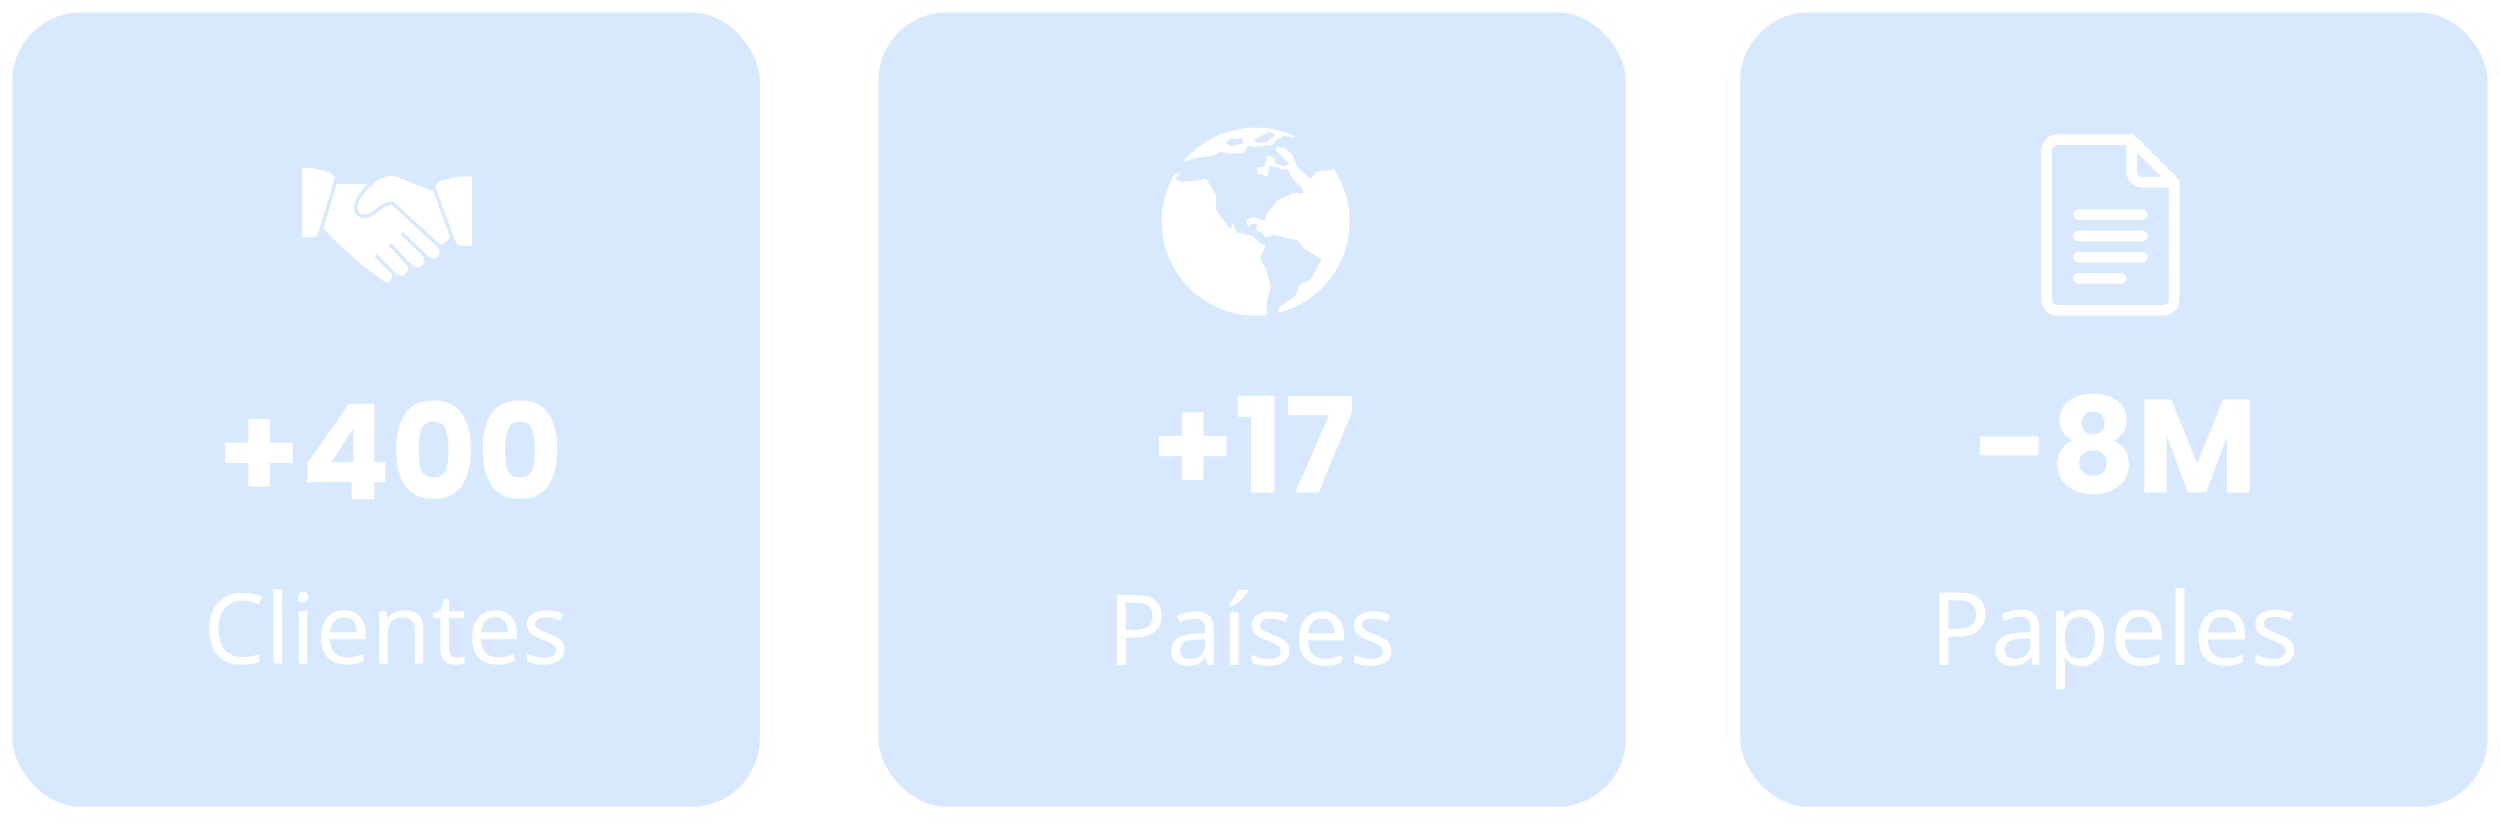
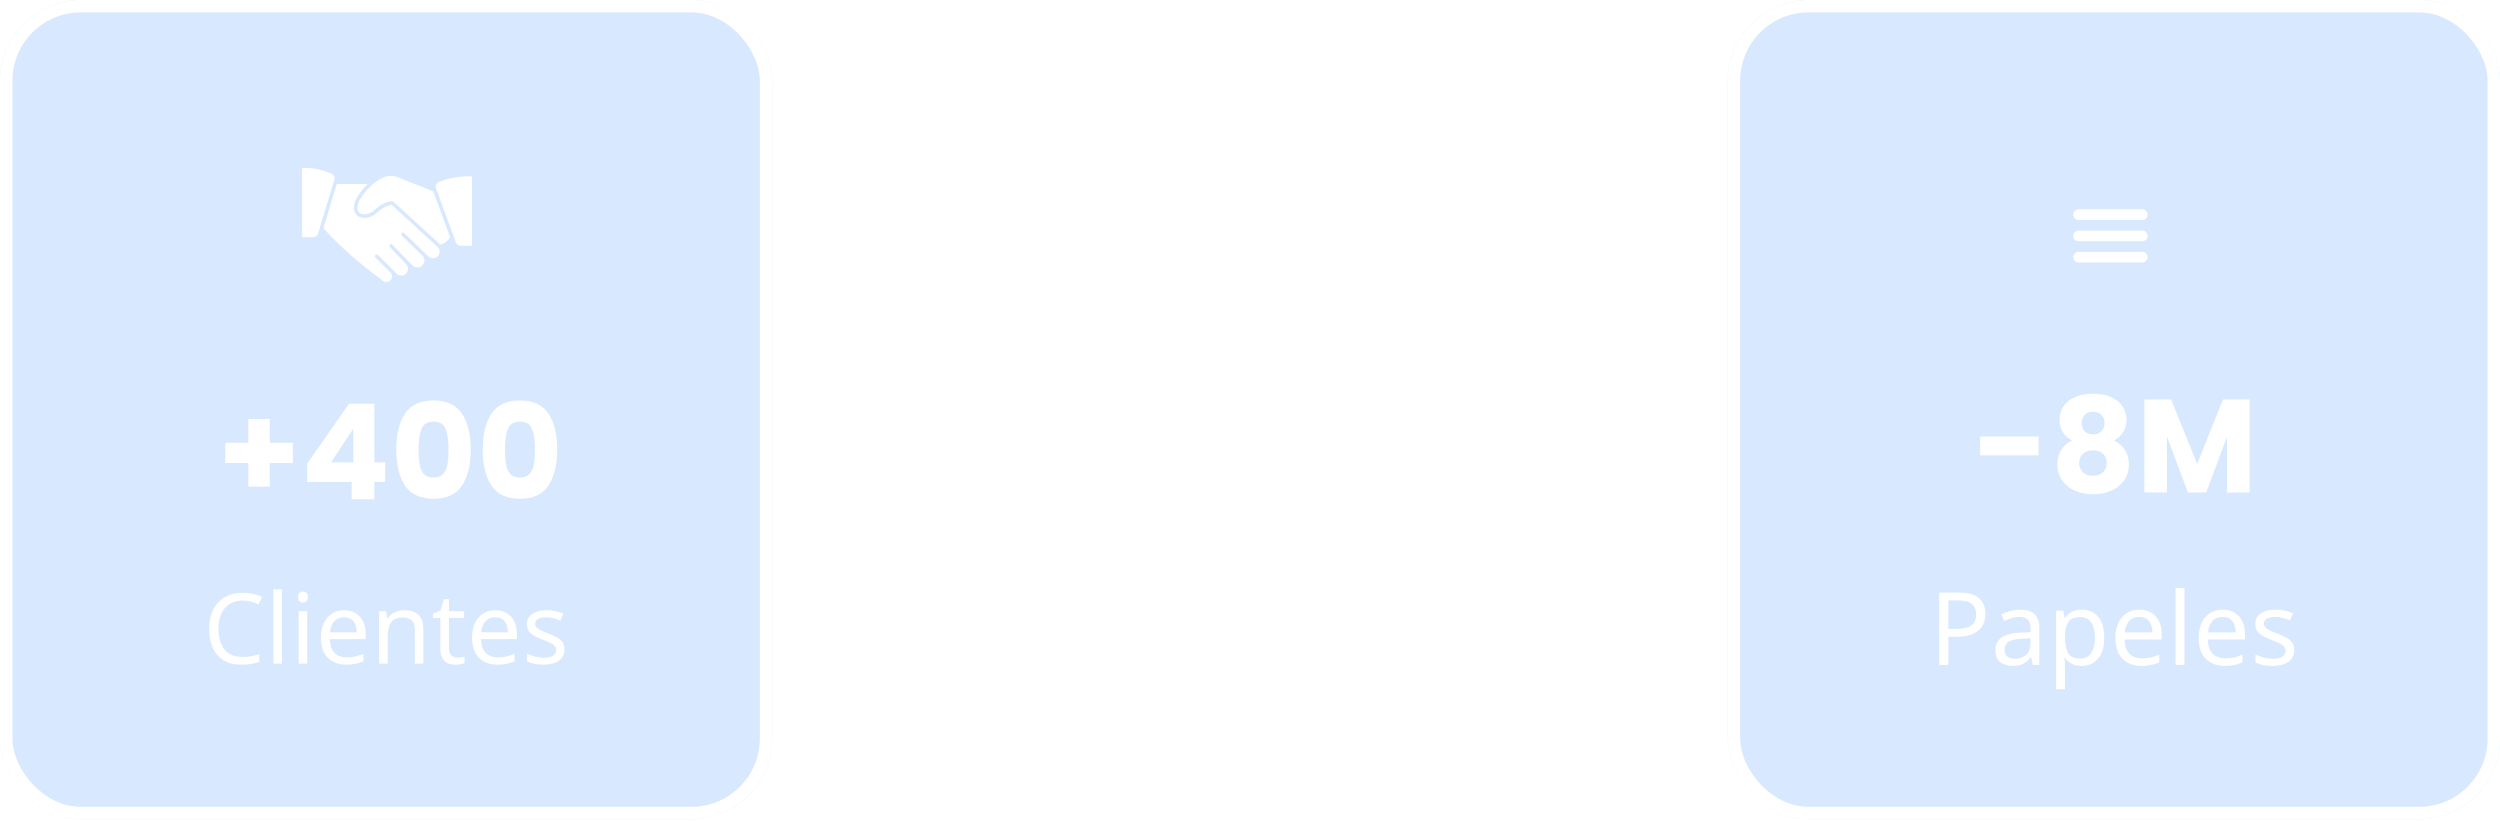
<svg xmlns="http://www.w3.org/2000/svg" width="350" height="115" viewBox="0 0 350 115" fill="none">
  <g filter="url(#filter0_i_1182_1067)">
    <rect x="241.888" y="0" width="108.112" height="114.693" rx="11.304" fill="#3E8FFA" fill-opacity="0.2" />
  </g>
  <rect x="242.757" y="0.87" width="106.373" height="112.954" rx="10.434" stroke="white" stroke-width="1.739" stroke-linecap="round" />
  <g filter="url(#filter1_i_1182_1067)">
-     <rect x="121.235" width="108.112" height="114.693" rx="11.304" fill="#3E8FFA" fill-opacity="0.2" />
-   </g>
+     </g>
  <rect x="122.105" y="0.87" width="106.373" height="112.954" rx="10.434" stroke="white" stroke-width="1.739" stroke-linecap="round" />
  <g filter="url(#filter2_i_1182_1067)">
    <rect width="108.112" height="114.693" rx="11.304" fill="#3E8FFA" fill-opacity="0.2" />
  </g>
  <rect x="0.87" y="0.87" width="106.373" height="112.954" rx="10.434" stroke="white" stroke-width="1.739" stroke-linecap="round" />
  <path d="M54.816 28.66C53.642 28.826 52.617 29.928 52.607 29.938C52.592 29.953 52.575 29.967 52.557 29.978C50.962 31.013 50.063 30.225 50.026 30.178C49.006 29.26 49.942 27.719 49.982 27.655C50.4 26.96 50.906 26.323 51.487 25.758H47.156L45.276 31.959C45.297 31.97 45.315 31.984 45.331 32.001C48.248 35.3 52.121 38.227 53.649 39.331C53.808 39.449 54.006 39.502 54.203 39.479C54.399 39.456 54.58 39.36 54.708 39.209C54.836 39.059 54.902 38.865 54.892 38.667C54.883 38.47 54.799 38.283 54.657 38.145L52.555 36.043C52.509 35.996 52.483 35.934 52.483 35.868C52.483 35.803 52.509 35.74 52.555 35.694C52.578 35.67 52.605 35.652 52.635 35.639C52.666 35.627 52.698 35.62 52.731 35.62C52.763 35.62 52.796 35.627 52.826 35.639C52.856 35.652 52.883 35.67 52.906 35.694L54.026 36.813L55.016 37.803L55.512 38.311C55.689 38.484 55.928 38.581 56.176 38.58C56.424 38.58 56.662 38.482 56.839 38.308C57.015 38.134 57.117 37.898 57.122 37.65C57.127 37.402 57.034 37.162 56.864 36.981L54.935 34.968L54.568 34.589C54.545 34.566 54.526 34.538 54.514 34.508C54.501 34.478 54.495 34.446 54.495 34.413C54.495 34.38 54.501 34.348 54.514 34.318C54.526 34.288 54.545 34.26 54.568 34.237C54.591 34.214 54.619 34.196 54.649 34.183C54.679 34.17 54.711 34.164 54.744 34.164C54.777 34.164 54.809 34.17 54.839 34.183C54.869 34.196 54.897 34.214 54.92 34.237L57.736 37.16C57.872 37.294 58.044 37.387 58.232 37.426C58.42 37.464 58.615 37.448 58.794 37.378C58.973 37.308 59.127 37.187 59.239 37.031C59.35 36.875 59.414 36.69 59.422 36.498C59.426 36.363 59.402 36.229 59.351 36.104C59.299 35.979 59.222 35.866 59.125 35.773L57.436 34.138L56.26 32.997C56.233 32.975 56.212 32.948 56.197 32.917C56.181 32.887 56.173 32.853 56.171 32.819C56.169 32.785 56.174 32.751 56.186 32.719C56.198 32.687 56.217 32.658 56.241 32.634C56.264 32.609 56.293 32.59 56.325 32.577C56.356 32.564 56.39 32.558 56.424 32.559C56.458 32.56 56.492 32.568 56.523 32.582C56.554 32.596 56.581 32.617 56.604 32.642L59.947 35.879C60.035 35.969 60.14 36.041 60.256 36.089C60.372 36.137 60.496 36.162 60.622 36.161C60.748 36.16 60.872 36.133 60.987 36.083C61.102 36.033 61.206 35.959 61.292 35.868C61.378 35.776 61.445 35.668 61.488 35.55C61.532 35.432 61.551 35.307 61.544 35.181C61.538 35.056 61.506 34.933 61.45 34.82C61.395 34.707 61.318 34.607 61.222 34.525L54.816 28.66Z" fill="white" />
  <path d="M46.401 24.306C45.115 23.728 43.713 23.455 42.305 23.509V33.221H43.818C43.979 33.222 44.136 33.169 44.266 33.072C44.395 32.975 44.489 32.839 44.533 32.684L46.807 25.198C46.859 25.025 46.846 24.839 46.772 24.675C46.697 24.511 46.565 24.38 46.401 24.306Z" fill="white" />
  <path d="M55.617 24.787C55.083 24.567 54.487 24.554 53.943 24.75C52.995 25.096 51.61 25.928 50.395 27.915C50.395 27.93 49.634 29.153 50.35 29.812C50.375 29.834 51.014 30.369 52.252 29.579C52.43 29.393 53.547 28.274 54.867 28.152C54.901 28.15 54.935 28.154 54.968 28.165C55 28.176 55.03 28.194 55.055 28.217L61.546 34.16C61.576 34.188 61.603 34.217 61.63 34.247C62.373 34.133 62.868 33.455 63.012 33.207L60.66 26.795L55.617 24.787Z" fill="white" />
  <path d="M65.583 24.69C64.17 24.68 62.769 24.944 61.457 25.467C61.281 25.543 61.14 25.684 61.066 25.861C60.991 26.038 60.987 26.236 61.056 26.416L63.812 33.917C63.866 34.062 63.963 34.187 64.089 34.275C64.216 34.364 64.366 34.411 64.52 34.412H66.078V24.702C65.954 24.695 65.784 24.69 65.583 24.69Z" fill="white" />
-   <path d="M304.908 24.969L298.959 19.02C298.82 18.881 298.63 18.802 298.433 18.802H288.022C286.792 18.802 285.791 19.803 285.791 21.033V41.954C285.791 43.184 286.792 44.185 288.022 44.185H302.895C304.125 44.185 305.126 43.184 305.126 41.954V25.495C305.126 25.292 305.04 25.102 304.908 24.969ZM299.176 21.341L302.587 24.751H299.92C299.51 24.751 299.176 24.418 299.176 24.008V21.341ZM302.895 42.698H288.022C287.612 42.698 287.278 42.364 287.278 41.954V21.033C287.278 20.623 287.612 20.29 288.022 20.29H297.689V24.008C297.689 25.238 298.69 26.239 299.92 26.239H303.638V41.954C303.638 42.364 303.305 42.698 302.895 42.698Z" fill="white" />
  <path d="M299.92 29.312H290.997C290.586 29.312 290.253 29.645 290.253 30.056C290.253 30.466 290.586 30.799 290.997 30.799H299.92C300.331 30.799 300.664 30.466 300.664 30.056C300.664 29.645 300.331 29.312 299.92 29.312Z" fill="white" />
  <path d="M299.92 32.287H290.997C290.586 32.287 290.253 32.62 290.253 33.03C290.253 33.441 290.586 33.774 290.997 33.774H299.92C300.331 33.774 300.664 33.441 300.664 33.03C300.664 32.62 300.331 32.287 299.92 32.287Z" fill="white" />
  <path d="M299.92 35.261H290.997C290.586 35.261 290.253 35.594 290.253 36.005C290.253 36.416 290.586 36.748 290.997 36.748H299.92C300.331 36.748 300.664 36.416 300.664 36.005C300.664 35.594 300.331 35.261 299.92 35.261Z" fill="white" />
-   <path d="M296.946 38.235H290.997C290.586 38.235 290.253 38.568 290.253 38.978C290.253 39.389 290.586 39.722 290.997 39.722H296.946C297.356 39.722 297.689 39.389 297.689 38.978C297.689 38.568 297.356 38.235 296.946 38.235Z" fill="white" />
  <path d="M186.727 23.7L186.333 23.825L184.236 24.012L183.644 24.958L183.214 24.821L181.545 23.316L181.303 22.534L180.979 21.699L179.93 20.758L178.692 20.516L178.663 21.082L179.876 22.266L180.469 22.964L179.802 23.313L179.259 23.153L178.446 22.814L178.473 22.157L177.406 21.718L177.051 23.261L175.976 23.505L176.082 24.365L177.484 24.635L177.726 23.26L178.883 23.431L179.421 23.746H180.284L180.875 24.929L182.441 26.518L182.326 27.135L181.063 26.974L178.881 28.076L177.31 29.961L177.106 30.795H176.542L175.491 30.311L174.471 30.795L174.725 31.872L175.169 31.36L175.95 31.336L175.895 32.303L176.542 32.492L177.188 33.218L178.243 32.921L179.448 33.111L180.847 33.487L181.546 33.569L182.731 34.914L185.017 36.259L183.538 39.084L181.977 39.81L181.385 41.425L179.126 42.933L178.886 43.803C184.66 42.412 188.956 37.224 188.956 31.022C188.954 28.313 188.133 25.792 186.727 23.7Z" fill="white" />
  <path d="M177.31 37.902L176.351 36.125L177.231 34.292L176.351 34.029L175.363 33.036L173.175 32.545L172.448 31.026V31.928H172.128L170.242 29.371V27.27L168.86 25.022L166.665 25.413H165.186L164.442 24.926L165.391 24.173L164.444 24.392C163.303 26.341 162.638 28.602 162.638 31.025C162.638 38.292 168.529 44.185 175.797 44.185C176.356 44.185 176.905 44.136 177.448 44.071L177.311 42.476C177.311 42.476 177.915 40.108 177.915 40.028C177.914 39.947 177.31 37.902 177.31 37.902Z" fill="white" />
  <path d="M167.528 22.106L169.865 21.78L170.943 21.189L172.155 21.538L174.092 21.431L174.756 20.388L175.724 20.547L178.074 20.327L178.722 19.613L179.635 19.003L180.927 19.197L181.398 19.126C179.696 18.325 177.803 17.862 175.796 17.862C171.711 17.862 168.059 19.724 165.647 22.647H165.654L167.528 22.106ZM176.352 19.171L177.696 18.431L178.559 18.929L177.31 19.88L176.117 20L175.58 19.651L176.352 19.171ZM172.371 19.279L172.965 19.526L173.741 19.279L174.165 20.012L172.371 20.483L171.509 19.978C171.509 19.978 172.352 19.435 172.371 19.279Z" fill="white" />
  <path d="M33.972 84.077C32.921 84.077 32.094 84.429 31.491 85.133C30.888 85.836 30.587 86.8 30.587 88.025C30.587 89.24 30.865 90.204 31.423 90.917C31.989 91.62 32.834 91.972 33.958 91.972C34.388 91.972 34.794 91.936 35.178 91.863C35.562 91.79 35.937 91.698 36.302 91.588V92.657C35.937 92.795 35.557 92.895 35.164 92.959C34.781 93.023 34.319 93.055 33.78 93.055C32.784 93.055 31.953 92.849 31.285 92.438C30.619 92.027 30.116 91.442 29.778 90.684C29.449 89.925 29.284 89.034 29.284 88.011C29.284 87.024 29.463 86.156 29.819 85.407C30.184 84.648 30.719 84.059 31.423 83.639C32.126 83.209 32.981 82.995 33.986 82.995C35.018 82.995 35.918 83.186 36.686 83.57L36.192 84.612C35.891 84.475 35.553 84.352 35.178 84.242C34.813 84.132 34.411 84.077 33.972 84.077ZM39.48 92.918H38.273V82.501H39.48V92.918ZM42.424 82.816C42.607 82.816 42.767 82.88 42.904 83.008C43.05 83.127 43.123 83.319 43.123 83.584C43.123 83.84 43.05 84.032 42.904 84.16C42.767 84.287 42.607 84.352 42.424 84.352C42.223 84.352 42.054 84.287 41.917 84.16C41.78 84.032 41.711 83.84 41.711 83.584C41.711 83.319 41.78 83.127 41.917 83.008C42.054 82.88 42.223 82.816 42.424 82.816ZM43.013 85.571V92.918H41.807V85.571H43.013ZM48.178 85.434C48.809 85.434 49.348 85.571 49.795 85.846C50.252 86.12 50.599 86.508 50.837 87.01C51.084 87.504 51.207 88.084 51.207 88.751V89.478H46.177C46.195 90.309 46.405 90.944 46.807 91.383C47.219 91.812 47.79 92.027 48.521 92.027C48.987 92.027 49.398 91.986 49.754 91.904C50.12 91.812 50.494 91.684 50.878 91.52V92.575C50.504 92.74 50.133 92.859 49.768 92.932C49.403 93.014 48.968 93.055 48.466 93.055C47.771 93.055 47.155 92.913 46.615 92.63C46.086 92.347 45.67 91.927 45.368 91.369C45.076 90.803 44.93 90.113 44.93 89.299C44.93 88.495 45.062 87.805 45.327 87.23C45.601 86.654 45.98 86.211 46.465 85.9C46.958 85.59 47.529 85.434 48.178 85.434ZM48.164 86.421C47.589 86.421 47.132 86.609 46.794 86.983C46.465 87.349 46.268 87.86 46.204 88.518H49.946C49.937 87.897 49.791 87.394 49.508 87.01C49.224 86.618 48.777 86.421 48.164 86.421ZM56.614 85.434C57.491 85.434 58.153 85.649 58.601 86.079C59.049 86.499 59.273 87.184 59.273 88.135V92.918H58.08V88.217C58.08 87.038 57.532 86.449 56.435 86.449C55.622 86.449 55.06 86.677 54.75 87.134C54.439 87.591 54.284 88.249 54.284 89.108V92.918H53.077V85.571H54.051L54.229 86.572H54.297C54.535 86.188 54.864 85.905 55.284 85.722C55.705 85.53 56.148 85.434 56.614 85.434ZM64.004 92.068C64.186 92.068 64.374 92.055 64.566 92.027C64.757 91.99 64.913 91.954 65.032 91.917V92.836C64.904 92.9 64.721 92.95 64.483 92.987C64.246 93.032 64.017 93.055 63.798 93.055C63.414 93.055 63.058 92.991 62.729 92.863C62.409 92.726 62.149 92.493 61.948 92.164C61.747 91.835 61.646 91.374 61.646 90.78V86.503H60.605V85.928L61.66 85.448L62.14 83.885H62.852V85.571H64.977V86.503H62.852V90.752C62.852 91.2 62.957 91.534 63.167 91.753C63.387 91.963 63.666 92.068 64.004 92.068ZM69.34 85.434C69.97 85.434 70.51 85.571 70.957 85.846C71.414 86.12 71.761 86.508 71.999 87.01C72.246 87.504 72.369 88.084 72.369 88.751V89.478H67.339C67.357 90.309 67.567 90.944 67.969 91.383C68.38 91.812 68.951 92.027 69.683 92.027C70.149 92.027 70.56 91.986 70.916 91.904C71.282 91.812 71.656 91.684 72.04 91.52V92.575C71.665 92.74 71.295 92.859 70.93 92.932C70.564 93.014 70.13 93.055 69.628 93.055C68.933 93.055 68.317 92.913 67.777 92.63C67.247 92.347 66.832 91.927 66.53 91.369C66.238 90.803 66.091 90.113 66.091 89.299C66.091 88.495 66.224 87.805 66.489 87.23C66.763 86.654 67.142 86.211 67.627 85.9C68.12 85.59 68.691 85.434 69.34 85.434ZM69.326 86.421C68.751 86.421 68.294 86.609 67.956 86.983C67.627 87.349 67.43 87.86 67.366 88.518H71.108C71.099 87.897 70.953 87.394 70.669 87.01C70.386 86.618 69.938 86.421 69.326 86.421ZM79.023 90.889C79.023 91.602 78.758 92.141 78.228 92.507C77.698 92.872 76.985 93.055 76.09 93.055C75.578 93.055 75.135 93.014 74.76 92.932C74.395 92.849 74.07 92.735 73.787 92.589V91.493C74.079 91.639 74.431 91.776 74.842 91.904C75.263 92.022 75.688 92.082 76.117 92.082C76.729 92.082 77.172 91.986 77.447 91.794C77.721 91.593 77.858 91.328 77.858 90.999C77.858 90.816 77.808 90.652 77.707 90.506C77.606 90.359 77.424 90.213 77.159 90.067C76.903 89.921 76.533 89.756 76.049 89.574C75.573 89.391 75.167 89.208 74.829 89.025C74.49 88.843 74.23 88.623 74.047 88.368C73.865 88.112 73.773 87.783 73.773 87.381C73.773 86.759 74.025 86.279 74.527 85.941C75.039 85.603 75.706 85.434 76.528 85.434C76.976 85.434 77.392 85.48 77.775 85.571C78.168 85.654 78.534 85.772 78.872 85.928L78.461 86.887C78.15 86.759 77.826 86.65 77.488 86.558C77.15 86.467 76.802 86.421 76.446 86.421C75.953 86.421 75.573 86.503 75.308 86.668C75.052 86.823 74.925 87.038 74.925 87.312C74.925 87.513 74.984 87.687 75.103 87.833C75.222 87.97 75.418 88.107 75.692 88.244C75.975 88.372 76.35 88.527 76.816 88.71C77.282 88.884 77.68 89.062 78.008 89.245C78.338 89.427 78.589 89.651 78.762 89.916C78.936 90.172 79.023 90.496 79.023 90.889Z" fill="white" />
  <path d="M158.955 83.302C160.235 83.302 161.167 83.553 161.751 84.056C162.336 84.558 162.629 85.267 162.629 86.18C162.629 86.719 162.505 87.227 162.259 87.702C162.021 88.168 161.614 88.547 161.039 88.839C160.472 89.132 159.7 89.278 158.722 89.278H157.598V93.088H156.365V83.302H158.955ZM158.846 84.357H157.598V88.223H158.585C159.517 88.223 160.212 88.072 160.669 87.77C161.126 87.469 161.354 86.957 161.354 86.235C161.354 85.605 161.153 85.134 160.751 84.823C160.349 84.513 159.714 84.357 158.846 84.357ZM167.282 85.618C168.177 85.618 168.839 85.815 169.269 86.208C169.698 86.601 169.913 87.227 169.913 88.086V93.088H169.036L168.803 92.047H168.748C168.428 92.449 168.09 92.746 167.734 92.938C167.387 93.129 166.902 93.225 166.281 93.225C165.614 93.225 165.061 93.052 164.622 92.705C164.184 92.348 163.965 91.795 163.965 91.046C163.965 90.315 164.252 89.753 164.828 89.36C165.404 88.958 166.29 88.739 167.487 88.702L168.734 88.661V88.223C168.734 87.61 168.602 87.186 168.337 86.948C168.072 86.71 167.697 86.592 167.213 86.592C166.829 86.592 166.464 86.651 166.116 86.77C165.769 86.879 165.445 87.007 165.143 87.153L164.773 86.249C165.093 86.075 165.472 85.929 165.911 85.81C166.349 85.682 166.806 85.618 167.282 85.618ZM167.638 89.538C166.724 89.575 166.089 89.721 165.733 89.977C165.385 90.233 165.212 90.594 165.212 91.06C165.212 91.471 165.335 91.773 165.582 91.965C165.838 92.156 166.162 92.252 166.555 92.252C167.176 92.252 167.693 92.083 168.104 91.745C168.515 91.398 168.721 90.868 168.721 90.155V89.497L167.638 89.538ZM173.388 93.088H172.182V85.742H173.388V93.088ZM174.814 82.726C174.704 82.891 174.535 83.106 174.307 83.371C174.078 83.626 173.832 83.887 173.567 84.152C173.311 84.408 173.073 84.618 172.854 84.782H172.059V84.618C172.196 84.444 172.342 84.239 172.497 84.001C172.662 83.763 172.822 83.521 172.977 83.275C173.132 83.019 173.26 82.79 173.361 82.589H174.814V82.726ZM180.499 91.06C180.499 91.773 180.234 92.312 179.704 92.677C179.174 93.043 178.462 93.225 177.566 93.225C177.054 93.225 176.611 93.184 176.237 93.102C175.871 93.02 175.547 92.906 175.264 92.759V91.663C175.556 91.809 175.908 91.946 176.319 92.074C176.739 92.193 177.164 92.252 177.594 92.252C178.206 92.252 178.649 92.156 178.923 91.965C179.197 91.763 179.334 91.498 179.334 91.169C179.334 90.987 179.284 90.822 179.184 90.676C179.083 90.53 178.9 90.384 178.635 90.237C178.379 90.091 178.009 89.927 177.525 89.744C177.05 89.561 176.643 89.379 176.305 89.196C175.967 89.013 175.707 88.794 175.524 88.538C175.341 88.282 175.25 87.953 175.25 87.551C175.25 86.93 175.501 86.45 176.004 86.112C176.515 85.774 177.182 85.605 178.005 85.605C178.453 85.605 178.868 85.65 179.252 85.742C179.645 85.824 180.01 85.943 180.349 86.098L179.937 87.058C179.627 86.93 179.302 86.82 178.964 86.729C178.626 86.637 178.279 86.592 177.923 86.592C177.429 86.592 177.05 86.674 176.785 86.838C176.529 86.994 176.401 87.208 176.401 87.483C176.401 87.683 176.461 87.857 176.579 88.003C176.698 88.14 176.895 88.278 177.169 88.415C177.452 88.542 177.827 88.698 178.293 88.88C178.759 89.054 179.156 89.232 179.485 89.415C179.814 89.598 180.065 89.822 180.239 90.087C180.413 90.343 180.499 90.667 180.499 91.06ZM185.112 85.605C185.742 85.605 186.281 85.742 186.729 86.016C187.186 86.29 187.533 86.678 187.771 87.181C188.017 87.674 188.141 88.255 188.141 88.922V89.648H183.111C183.129 90.48 183.339 91.115 183.741 91.553C184.152 91.983 184.723 92.198 185.454 92.198C185.92 92.198 186.332 92.156 186.688 92.074C187.053 91.983 187.428 91.855 187.812 91.69V92.746C187.437 92.91 187.067 93.029 186.702 93.102C186.336 93.184 185.902 93.225 185.4 93.225C184.705 93.225 184.088 93.084 183.549 92.8C183.019 92.517 182.603 92.097 182.302 91.54C182.01 90.973 181.863 90.283 181.863 89.47C181.863 88.666 181.996 87.976 182.261 87.4C182.535 86.825 182.914 86.381 183.398 86.071C183.892 85.76 184.463 85.605 185.112 85.605ZM185.098 86.592C184.522 86.592 184.065 86.779 183.727 87.153C183.398 87.519 183.202 88.031 183.138 88.689H186.88C186.871 88.067 186.725 87.565 186.441 87.181C186.158 86.788 185.71 86.592 185.098 86.592ZM194.795 91.06C194.795 91.773 194.53 92.312 194 92.677C193.47 93.043 192.757 93.225 191.861 93.225C191.35 93.225 190.907 93.184 190.532 93.102C190.166 93.02 189.842 92.906 189.559 92.759V91.663C189.851 91.809 190.203 91.946 190.614 92.074C191.035 92.193 191.459 92.252 191.889 92.252C192.501 92.252 192.944 92.156 193.218 91.965C193.493 91.763 193.63 91.498 193.63 91.169C193.63 90.987 193.579 90.822 193.479 90.676C193.378 90.53 193.196 90.384 192.931 90.237C192.675 90.091 192.305 89.927 191.82 89.744C191.345 89.561 190.939 89.379 190.6 89.196C190.262 89.013 190.002 88.794 189.819 88.538C189.636 88.282 189.545 87.953 189.545 87.551C189.545 86.93 189.796 86.45 190.299 86.112C190.811 85.774 191.478 85.605 192.3 85.605C192.748 85.605 193.164 85.65 193.547 85.742C193.94 85.824 194.306 85.943 194.644 86.098L194.233 87.058C193.922 86.93 193.598 86.82 193.26 86.729C192.921 86.637 192.574 86.592 192.218 86.592C191.724 86.592 191.345 86.674 191.08 86.838C190.824 86.994 190.696 87.208 190.696 87.483C190.696 87.683 190.756 87.857 190.875 88.003C190.993 88.14 191.19 88.278 191.464 88.415C191.747 88.542 192.122 88.698 192.588 88.88C193.054 89.054 193.451 89.232 193.78 89.415C194.109 89.598 194.361 89.822 194.534 90.087C194.708 90.343 194.795 90.667 194.795 91.06Z" fill="white" />
  <path d="M274.169 82.965C275.493 82.965 276.457 83.225 277.062 83.744C277.667 84.264 277.969 84.997 277.969 85.942C277.969 86.5 277.842 87.025 277.586 87.516C277.341 87.998 276.92 88.39 276.324 88.693C275.738 88.995 274.94 89.147 273.928 89.147H272.765V93.088H271.489V82.965H274.169ZM274.056 84.056H272.765V88.055H273.786C274.75 88.055 275.469 87.899 275.942 87.587C276.414 87.275 276.65 86.746 276.65 85.999C276.65 85.347 276.443 84.86 276.027 84.538C275.611 84.217 274.954 84.056 274.056 84.056ZM282.782 85.361C283.709 85.361 284.394 85.564 284.838 85.971C285.283 86.377 285.505 87.025 285.505 87.913V93.088H284.597L284.356 92.011H284.3C283.969 92.427 283.619 92.734 283.25 92.932C282.891 93.131 282.39 93.23 281.747 93.23C281.057 93.23 280.485 93.051 280.032 92.691C279.578 92.323 279.351 91.751 279.351 90.976C279.351 90.219 279.649 89.638 280.244 89.232C280.84 88.816 281.757 88.589 282.995 88.551L284.285 88.509V88.055C284.285 87.421 284.148 86.982 283.874 86.736C283.6 86.49 283.213 86.368 282.712 86.368C282.315 86.368 281.936 86.429 281.577 86.552C281.218 86.665 280.882 86.798 280.571 86.949L280.188 86.013C280.519 85.834 280.911 85.682 281.365 85.559C281.818 85.427 282.291 85.361 282.782 85.361ZM283.151 89.416C282.206 89.454 281.549 89.605 281.18 89.87C280.821 90.134 280.641 90.508 280.641 90.99C280.641 91.415 280.769 91.727 281.024 91.926C281.289 92.124 281.624 92.224 282.031 92.224C282.674 92.224 283.208 92.049 283.633 91.699C284.059 91.34 284.271 90.791 284.271 90.054V89.374L283.151 89.416ZM291.468 85.347C292.404 85.347 293.155 85.673 293.722 86.325C294.299 86.977 294.587 87.96 294.587 89.274C294.587 90.569 294.299 91.552 293.722 92.224C293.155 92.895 292.399 93.23 291.454 93.23C290.867 93.23 290.381 93.121 289.993 92.904C289.615 92.677 289.317 92.417 289.1 92.124H289.015C289.034 92.285 289.053 92.488 289.071 92.734C289.09 92.98 289.1 93.192 289.1 93.372V96.491H287.852V85.489H288.873L289.043 86.523H289.1C289.327 86.193 289.624 85.914 289.993 85.687C290.362 85.46 290.853 85.347 291.468 85.347ZM291.241 86.396C290.466 86.396 289.917 86.613 289.596 87.048C289.284 87.483 289.119 88.145 289.1 89.033V89.274C289.1 90.21 289.251 90.933 289.554 91.444C289.865 91.945 290.437 92.195 291.269 92.195C291.732 92.195 292.11 92.067 292.404 91.812C292.706 91.557 292.928 91.212 293.07 90.777C293.221 90.333 293.297 89.827 293.297 89.26C293.297 88.39 293.127 87.696 292.786 87.176C292.456 86.656 291.94 86.396 291.241 86.396ZM299.511 85.347C300.163 85.347 300.72 85.489 301.184 85.772C301.656 86.056 302.015 86.457 302.261 86.977C302.516 87.488 302.644 88.088 302.644 88.778V89.529H297.44C297.459 90.39 297.677 91.047 298.093 91.5C298.518 91.945 299.109 92.167 299.865 92.167C300.347 92.167 300.772 92.124 301.141 92.039C301.519 91.945 301.907 91.812 302.304 91.642V92.734C301.916 92.904 301.533 93.027 301.155 93.103C300.777 93.188 300.328 93.23 299.808 93.23C299.09 93.23 298.452 93.084 297.894 92.791C297.346 92.498 296.916 92.063 296.604 91.486C296.301 90.9 296.15 90.186 296.15 89.345C296.15 88.513 296.287 87.8 296.561 87.204C296.845 86.609 297.237 86.15 297.738 85.829C298.249 85.507 298.839 85.347 299.511 85.347ZM299.496 86.368C298.901 86.368 298.428 86.561 298.078 86.949C297.738 87.327 297.535 87.856 297.469 88.537H301.34C301.33 87.894 301.179 87.374 300.886 86.977C300.593 86.571 300.13 86.368 299.496 86.368ZM305.827 93.088H304.579V82.312H305.827V93.088ZM311.169 85.347C311.822 85.347 312.379 85.489 312.843 85.772C313.315 86.056 313.674 86.457 313.92 86.977C314.175 87.488 314.303 88.088 314.303 88.778V89.529H309.099C309.118 90.39 309.336 91.047 309.751 91.5C310.177 91.945 310.768 92.167 311.524 92.167C312.006 92.167 312.431 92.124 312.8 92.039C313.178 91.945 313.566 91.812 313.963 91.642V92.734C313.575 92.904 313.192 93.027 312.814 93.103C312.436 93.188 311.987 93.23 311.467 93.23C310.749 93.23 310.111 93.084 309.553 92.791C309.005 92.498 308.575 92.063 308.263 91.486C307.96 90.9 307.809 90.186 307.809 89.345C307.809 88.513 307.946 87.8 308.22 87.204C308.504 86.609 308.896 86.15 309.397 85.829C309.907 85.507 310.498 85.347 311.169 85.347ZM311.155 86.368C310.56 86.368 310.087 86.561 309.737 86.949C309.397 87.327 309.194 87.856 309.128 88.537H312.998C312.989 87.894 312.838 87.374 312.545 86.977C312.252 86.571 311.789 86.368 311.155 86.368ZM321.186 90.99C321.186 91.727 320.912 92.285 320.364 92.663C319.816 93.041 319.078 93.23 318.152 93.23C317.623 93.23 317.164 93.188 316.777 93.103C316.398 93.017 316.063 92.899 315.77 92.748V91.614C316.072 91.765 316.436 91.907 316.862 92.039C317.296 92.162 317.736 92.224 318.18 92.224C318.814 92.224 319.272 92.124 319.556 91.926C319.839 91.718 319.981 91.444 319.981 91.103C319.981 90.914 319.929 90.744 319.825 90.593C319.721 90.442 319.532 90.29 319.258 90.139C318.993 89.988 318.61 89.818 318.109 89.629C317.618 89.44 317.197 89.251 316.847 89.062C316.498 88.873 316.228 88.646 316.039 88.381C315.85 88.116 315.756 87.776 315.756 87.36C315.756 86.717 316.016 86.221 316.535 85.871C317.065 85.522 317.755 85.347 318.606 85.347C319.069 85.347 319.499 85.394 319.896 85.489C320.302 85.573 320.68 85.696 321.03 85.857L320.605 86.85C320.283 86.717 319.948 86.604 319.598 86.509C319.248 86.415 318.889 86.368 318.521 86.368C318.01 86.368 317.618 86.453 317.344 86.623C317.079 86.784 316.947 87.006 316.947 87.289C316.947 87.497 317.008 87.677 317.131 87.828C317.254 87.97 317.457 88.112 317.741 88.253C318.034 88.386 318.421 88.546 318.903 88.735C319.385 88.915 319.797 89.099 320.137 89.288C320.477 89.478 320.737 89.709 320.917 89.983C321.096 90.248 321.186 90.583 321.186 90.99Z" fill="white" />
  <path d="M40.997 64.82H37.769V68.123H34.764V64.82H31.535V61.982H34.764V58.661H37.769V61.982H40.997V64.82ZM43 67.473V64.913L48.862 56.527H52.406V64.728H53.927V67.473H52.406V69.885H49.233V67.473H43ZM49.456 60.015L46.339 64.728H49.456V60.015ZM55.481 62.928C55.481 60.801 55.889 59.125 56.706 57.9C57.534 56.676 58.864 56.064 60.694 56.064C62.525 56.064 63.848 56.676 64.665 57.9C65.493 59.125 65.908 60.801 65.908 62.928C65.908 65.08 65.493 66.768 64.665 67.993C63.848 69.217 62.525 69.83 60.694 69.83C58.864 69.83 57.534 69.217 56.706 67.993C55.889 66.768 55.481 65.08 55.481 62.928ZM62.791 62.928C62.791 61.679 62.655 60.72 62.383 60.052C62.111 59.372 61.548 59.032 60.694 59.032C59.841 59.032 59.278 59.372 59.006 60.052C58.734 60.72 58.598 61.679 58.598 62.928C58.598 63.769 58.647 64.468 58.746 65.025C58.845 65.569 59.043 66.014 59.34 66.36C59.649 66.694 60.101 66.861 60.694 66.861C61.288 66.861 61.733 66.694 62.03 66.36C62.339 66.014 62.543 65.569 62.642 65.025C62.741 64.468 62.791 63.769 62.791 62.928ZM67.584 62.928C67.584 60.801 67.992 59.125 68.808 57.9C69.637 56.676 70.966 56.064 72.797 56.064C74.627 56.064 75.951 56.676 76.767 57.9C77.596 59.125 78.01 60.801 78.01 62.928C78.01 65.08 77.596 66.768 76.767 67.993C75.951 69.217 74.627 69.83 72.797 69.83C70.966 69.83 69.637 69.217 68.808 67.993C67.992 66.768 67.584 65.08 67.584 62.928ZM74.893 62.928C74.893 61.679 74.757 60.72 74.485 60.052C74.213 59.372 73.65 59.032 72.797 59.032C71.944 59.032 71.381 59.372 71.109 60.052C70.837 60.72 70.701 61.679 70.701 62.928C70.701 63.769 70.75 64.468 70.849 65.025C70.948 65.569 71.146 66.014 71.443 66.36C71.752 66.694 72.203 66.861 72.797 66.861C73.391 66.861 73.836 66.694 74.133 66.36C74.442 66.014 74.646 65.569 74.745 65.025C74.844 64.468 74.893 63.769 74.893 62.928Z" fill="white" />
  <path d="M171.708 63.88H168.48V67.183H165.474V63.88H162.246V61.042H165.474V57.721H168.48V61.042H171.708V63.88ZM173.302 58.352V55.402H178.441V68.945H175.139V58.352H173.302ZM189.257 57.777L184.6 68.945H181.354L186.066 58.129H180.296V55.42H189.257V57.777Z" fill="white" />
  <path d="M285.39 61.116V63.751H277.227V61.116H285.39ZM290.086 61.673C288.923 61.054 288.342 60.083 288.342 58.76C288.342 58.092 288.515 57.486 288.861 56.942C289.207 56.385 289.733 55.946 290.438 55.624C291.143 55.291 292.009 55.124 293.035 55.124C294.062 55.124 294.922 55.291 295.614 55.624C296.319 55.946 296.845 56.385 297.191 56.942C297.538 57.486 297.711 58.092 297.711 58.76C297.711 59.428 297.55 60.009 297.228 60.504C296.919 60.999 296.499 61.388 295.967 61.673C296.635 61.994 297.148 62.44 297.507 63.008C297.865 63.565 298.045 64.221 298.045 64.975C298.045 65.853 297.822 66.614 297.377 67.257C296.932 67.888 296.325 68.37 295.559 68.704C294.804 69.038 293.963 69.205 293.035 69.205C292.108 69.205 291.261 69.038 290.494 68.704C289.739 68.37 289.139 67.888 288.694 67.257C288.249 66.614 288.026 65.853 288.026 64.975C288.026 64.208 288.206 63.547 288.564 62.99C288.923 62.421 289.43 61.982 290.086 61.673ZM294.631 59.242C294.631 58.735 294.483 58.346 294.186 58.074C293.901 57.789 293.518 57.647 293.035 57.647C292.553 57.647 292.164 57.789 291.867 58.074C291.582 58.358 291.44 58.754 291.44 59.261C291.44 59.743 291.588 60.127 291.885 60.411C292.182 60.683 292.565 60.819 293.035 60.819C293.505 60.819 293.889 60.677 294.186 60.393C294.483 60.108 294.631 59.725 294.631 59.242ZM293.035 63.046C292.454 63.046 291.984 63.206 291.625 63.528C291.267 63.837 291.087 64.27 291.087 64.827C291.087 65.346 291.261 65.773 291.607 66.107C291.966 66.441 292.442 66.608 293.035 66.608C293.629 66.608 294.093 66.441 294.427 66.107C294.773 65.773 294.946 65.346 294.946 64.827C294.946 64.282 294.767 63.849 294.408 63.528C294.062 63.206 293.604 63.046 293.035 63.046ZM314.954 55.921V68.945H311.782V61.135L308.869 68.945H306.309L303.377 61.116V68.945H300.205V55.921H303.953L307.607 64.938L311.225 55.921H314.954Z" fill="white" />
  <defs>
    <filter id="filter0_i_1182_1067" x="241.888" y="0" width="108.112" height="114.692" filterUnits="userSpaceOnUse" color-interpolation-filters="sRGB">
      <feGaussianBlur stdDeviation="2.947" />
    </filter>
    <filter id="filter1_i_1182_1067" x="121.235" y="0" width="108.112" height="114.692" filterUnits="userSpaceOnUse" color-interpolation-filters="sRGB">
      <feGaussianBlur stdDeviation="2.947" />
    </filter>
    <filter id="filter2_i_1182_1067" x="0" y="0" width="108.112" height="114.692" filterUnits="userSpaceOnUse" color-interpolation-filters="sRGB">
      <feGaussianBlur stdDeviation="2.947" />
    </filter>
  </defs>
</svg>